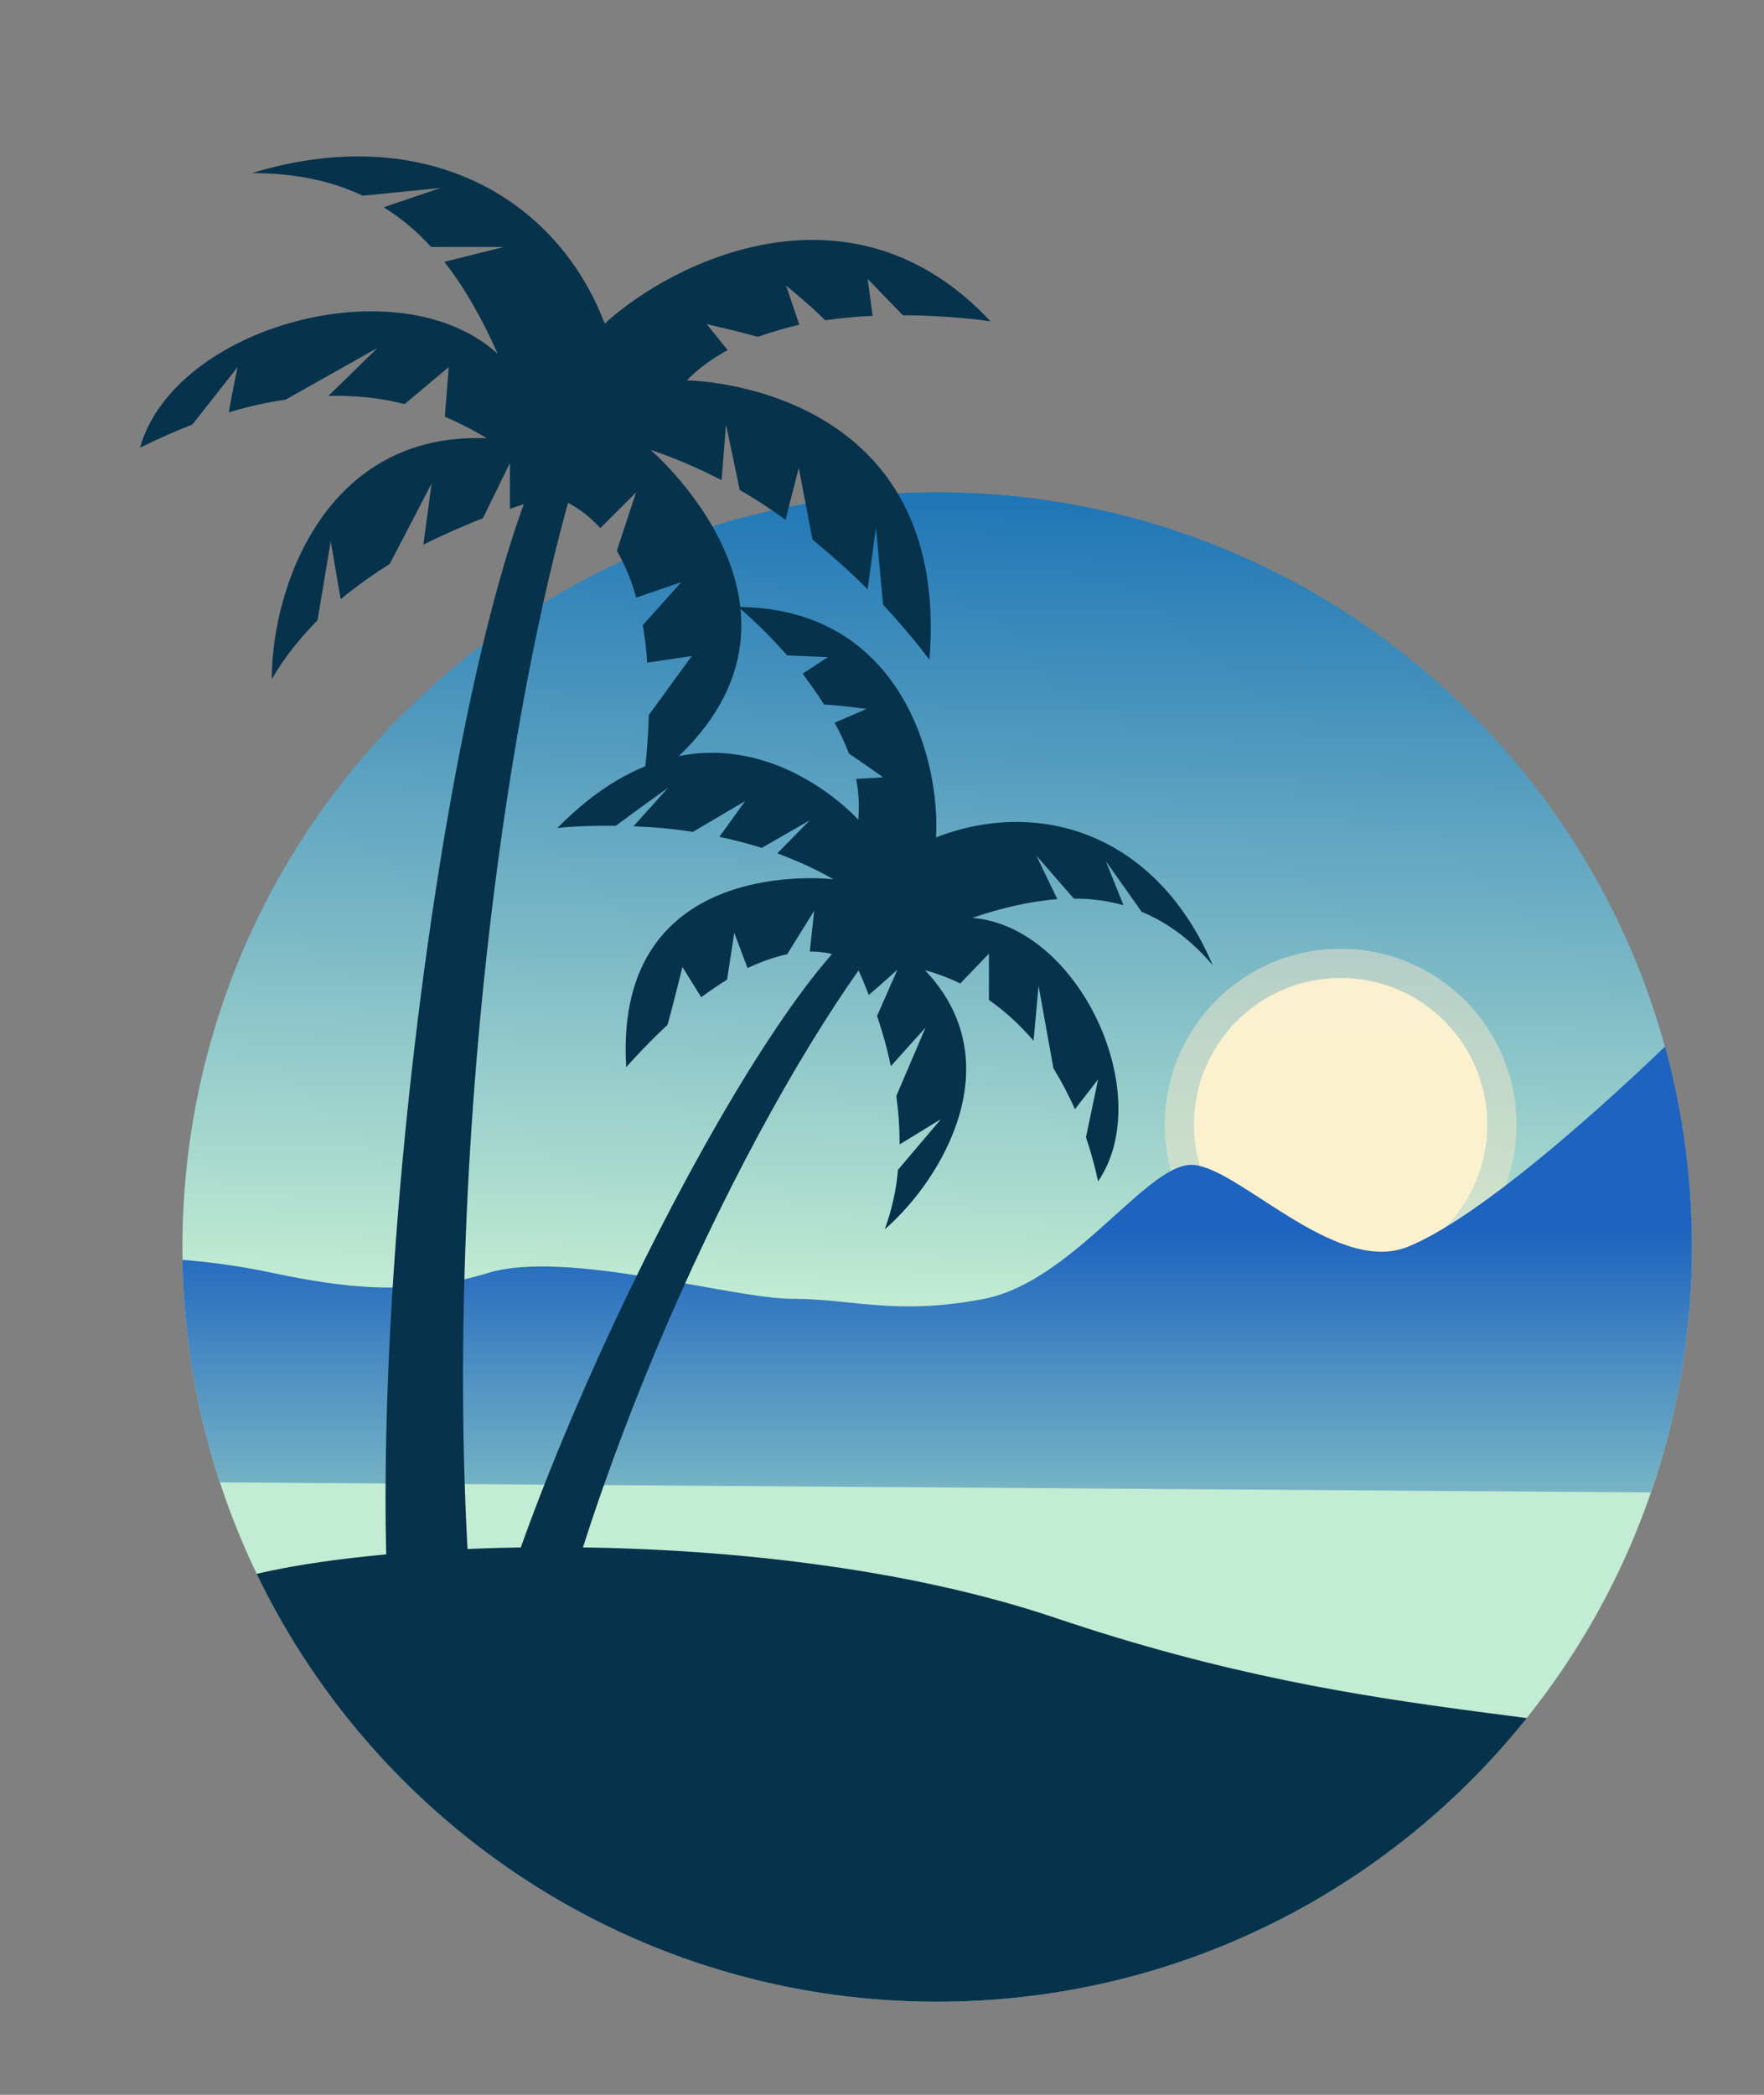
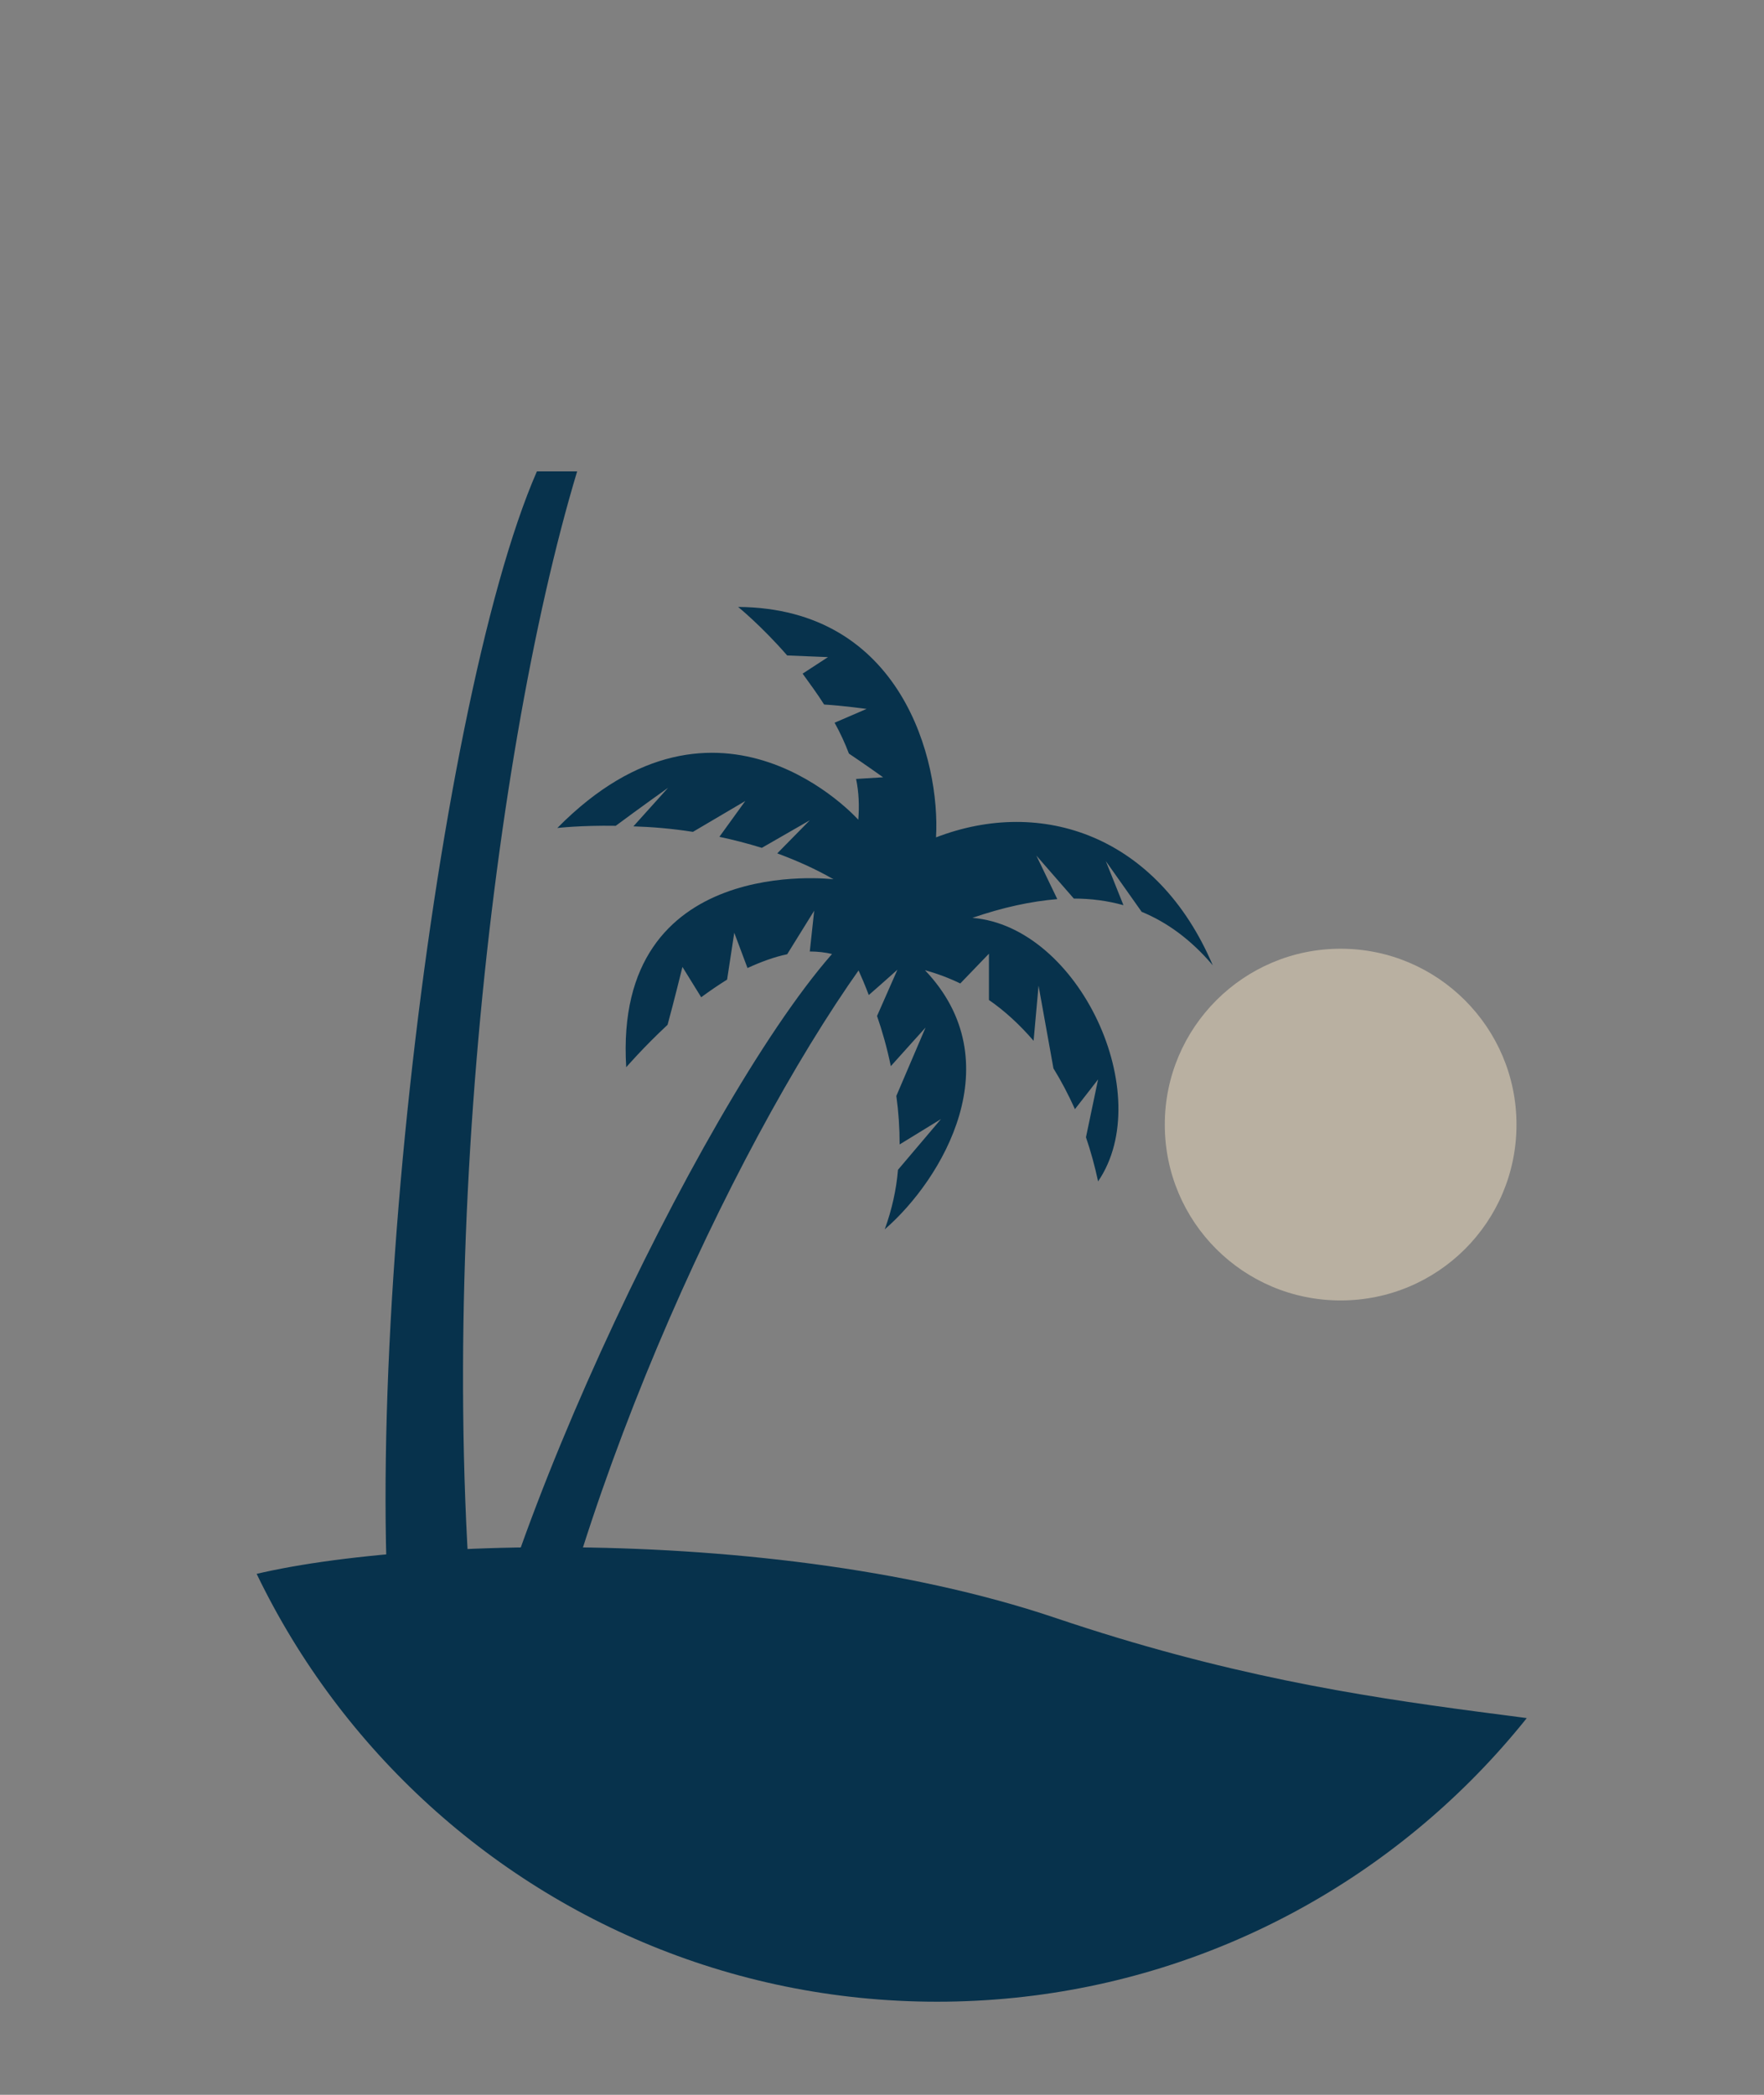
<svg xmlns="http://www.w3.org/2000/svg" viewBox="0 0 320 380" width="320" height="380">
  <rect x="0" y="0" width="320" height="380" fill="#808080" stroke="none" />
  <title>7196747</title>
  <defs>
    <linearGradient id="g1" x2="1" gradientUnits="userSpaceOnUse" gradientTransform="matrix(4.782,-150.961,150.961,4.782,28.54,232.487)">
      <stop offset="0" stop-color="#c2ecd3" />
      <stop offset=".996" stop-color="#1d74b5" />
    </linearGradient>
    <clipPath id="cp1">
      <path d="m306.92 226.18c0 75.62-61.3 136.93-136.92 136.93-75.62 0-136.92-61.31-136.92-136.93 0-75.62 61.3-136.92 136.92-136.92 75.62 0 136.92 61.3 136.92 136.92z" />
    </clipPath>
    <linearGradient id="g2" x2="1" gradientUnits="userSpaceOnUse" gradientTransform="matrix(0,-47.341,158.306,0,154.858,270.497)">
      <stop offset="0" stop-color="#77b5c5" />
      <stop offset=".996" stop-color="#1d63bf" />
    </linearGradient>
  </defs>
  <style> tspan { white-space:pre } .s0 { fill: url(#g1) } .s1 { fill: #ffecca } .s2 { fill: #fff2cf } .s3 { fill: url(#g2) } .s4 { fill: #07324c } </style>
  <g id="OBJECTS">
    <g id="&lt;Group&gt;">
-       <path id="&lt;Path&gt;" class="s0" d="m306.9 226.2c0 75.6-61.3 136.9-136.9 136.9-75.6 0-136.9-61.3-136.9-136.9 0-75.6 61.3-136.9 136.9-136.9 75.6 0 136.9 61.3 136.9 136.9z" />
      <g id="&lt;Clip Group&gt;" clip-path="url(#cp1)">
        <g id="&lt;Group&gt;">
          <g id="&lt;Group&gt;" style="opacity: .45">
            <path id="&lt;Path&gt;" class="s1" d="m275.1 204c0 17.7-14.3 31.9-31.9 31.9-17.6 0-31.9-14.2-31.9-31.9 0-17.6 14.3-31.9 31.9-31.9 17.6 0 31.9 14.3 31.9 31.9z" />
          </g>
          <g id="&lt;Group&gt;" style="opacity: .94">
-             <path id="&lt;Path&gt;" class="s2" d="m269.8 204c0 14.7-11.9 26.6-26.6 26.6-14.7 0-26.6-11.9-26.6-26.6 0-14.7 11.9-26.6 26.6-26.6 14.7 0 26.6 11.9 26.6 26.6z" />
-           </g>
+             </g>
        </g>
-         <path id="&lt;Path&gt;" class="s3" d="m306.9 185.1c-9.6 9.6-36.8 35.2-51.6 41.1-13.2 5.2-31-14.9-39.2-14.9-8.2 0-21.5 21.1-37.5 24.3-16.1 3.1-23.9 0-34.9 0-10.9 0-41-9-55.1-4.7-14.1 4.3-26.3 2.7-39.2 0-12.9-2.8-25-2.8-25-2.8v40.7l285.3 2c0 0 4.3-65.4-2.8-85.7z" />
        <path id="&lt;Path&gt;" class="s4" d="m37.6 288.3c20.3-8.9 99.4-13.2 153.9 5.2 61.3 20.7 97.2 15.1 134.2 28.2 37 13-188.5 87.1-243.8 57.3-55.3-29.7-44.3-90.7-44.3-90.7z" />
      </g>
      <g id="&lt;Group&gt;">
        <g id="&lt;Group&gt;">
-           <path id="&lt;Path&gt;" class="s4" d="m124.6 69c2.1-2.2 4.7-4 7.4-5.5l-3.8-4.7c0 0 5.3 1.2 9.3 2.3 2.5-0.9 5-1.6 7.5-2.2l-2.4-7.1c0 0 4.2 3.4 7.1 6.3 2.9-0.4 5.8-0.7 8.6-0.8l-0.9-6.7 6.4 6.6c9.1 0 15.9 1.1 15.9 1.1-25-26.8-57.3-11.2-70 0.4-8.9-23.3-33.2-36.7-64-27.3 7.8 0 14.4 1.4 20.1 4.1l14.1-1.4-10.3 3.5q4.7 2.9 8.6 7.2h13.2l-10.8 2.7c3.7 4.7 6.8 10.2 9.7 16.7-17.8-16.3-58.7-5-64.9 17q4.9-2.4 9.5-4.2l8.2-10.4c0 0-1.1 5.2-1.6 8.2q5.3-1.6 10.3-2.3l16.7-9.4-8.9 8.7c4.9-0.1 9.5 0.4 13.8 1.5l8-6.7-0.7 9q4 1.7 7.6 3.9c-29.2-1.2-39 27-39 43.7 2.3-4 5.2-7.5 8.3-10.7l2.4-14.3 1.8 10.5c2.9-2.4 5.9-4.5 8.9-6.4l7.6-14.6c0 0-0.9 6.7-1.5 11.1 3.8-1.9 7.5-3.5 10.8-4.8l4.9-10c0 0 0 4.8 0 8.3 4.6-1.6 7.7-2.3 7.7-2.3 3.6 1.2 6.4 3.3 8.7 5.8l6.5-6.5-3.5 10.6c1.5 2.6 2.7 5.5 3.5 8.5l8.2-2.8-7 7.8q0.6 3.4 0.8 6.8l8.1-1.2c0 0-4.8 6.6-7.8 10.7-0.2 7.4-1.1 12.9-1.1 12.9 39.4-28.6 1.4-61 1.4-61 4.5 1.5 8.8 3.4 12.9 5.5l0.8-10.1 2.5 11.9c3 1.7 5.7 3.5 8.3 5.4l2.4-9.4 2.5 13c3.8 3.1 7.1 6.1 10 9l1.5-11.2c0 0 0.7 7.6 1.3 14 5.4 5.8 8.4 10 8.4 10 4.1-50.3-44-50.7-44-50.7z" />
          <path id="&lt;Path&gt;" class="s4" d="m97.4 85.5c-18.8 43-34.6 177.5-24.1 232.5h15c-10.9-78.1 0.5-179.7 16.4-232.5z" />
        </g>
        <g id="&lt;Group&gt;">
          <path id="&lt;Path&gt;" class="s4" d="m155.7 148.7c0.2-2.5 0.1-5-0.4-7.4l4.9-0.3c0 0-3.5-2.5-6.2-4.3q-1.1-2.9-2.6-5.6l5.8-2.5c0 0-4.3-0.6-7.7-0.8-1.2-1.9-2.6-3.8-3.9-5.6l4.6-3-7.4-0.3c-4.7-5.4-8.9-8.8-8.9-8.8 29.7 0.2 36.7 27.9 35.9 41.8 19.2-7.4 40.2-0.3 50.2 23.2-4-4.7-8.3-7.8-12.9-9.7l-6.5-9.2 3.2 8q-4.3-1.2-9-1.2l-6.8-7.8 3.8 7.9c-4.8 0.4-9.9 1.5-15.4 3.4 19.4 1.6 33.5 32.1 22.8 47.8q-0.9-4.2-2.2-8l2.2-10.5c0 0-2.7 3.5-4.2 5.4q-1.8-4-3.9-7.4l-2.7-15-0.9 10c-2.5-2.9-5.2-5.4-8.1-7.4v-8.4l-5.2 5.4q-3.1-1.5-6.4-2.4c15.8 16.6 3.2 37.9-7.3 47 1.3-3.6 2.1-7.2 2.4-10.8l7.8-9.2-7.5 4.6c0-3-0.2-5.9-0.6-8.8l5.3-12.4c0 0-3.8 4.2-6.3 7-0.7-3.4-1.6-6.5-2.5-9.1l3.7-8.4c0 0-3 2.7-5.2 4.6-1.4-3.7-2.5-5.8-2.5-5.8-2.6-1.5-5.4-2.1-8.2-2.1l0.8-7.4-4.9 7.9c-2.4 0.5-4.8 1.4-7.2 2.5l-2.4-6.4-1.3 8.5q-2.4 1.5-4.7 3.2l-3.4-5.5c0 0-1.6 6.5-2.7 10.5-4.5 4.2-7.5 7.7-7.5 7.7-2.4-39 37.6-34.1 37.6-34.1-3.3-1.9-6.7-3.4-10.2-4.7l5.9-6-8.7 5q-3.9-1.2-7.7-2l4.7-6.5-9.5 5.6c-3.8-0.6-7.5-0.9-10.8-1l6.3-7c0 0-5.2 3.7-9.5 6.9-6.4-0.1-10.6 0.4-10.6 0.4 29.4-29.8 54.6-1.5 54.6-1.5z" />
          <path id="&lt;Path&gt;" class="s4" d="m153 170.8c-23.2 24.1-64.4 109.9-68.9 149.1l11 3.6c9.2-54.7 39.9-119.6 63.2-151z" />
        </g>
      </g>
    </g>
  </g>
</svg>